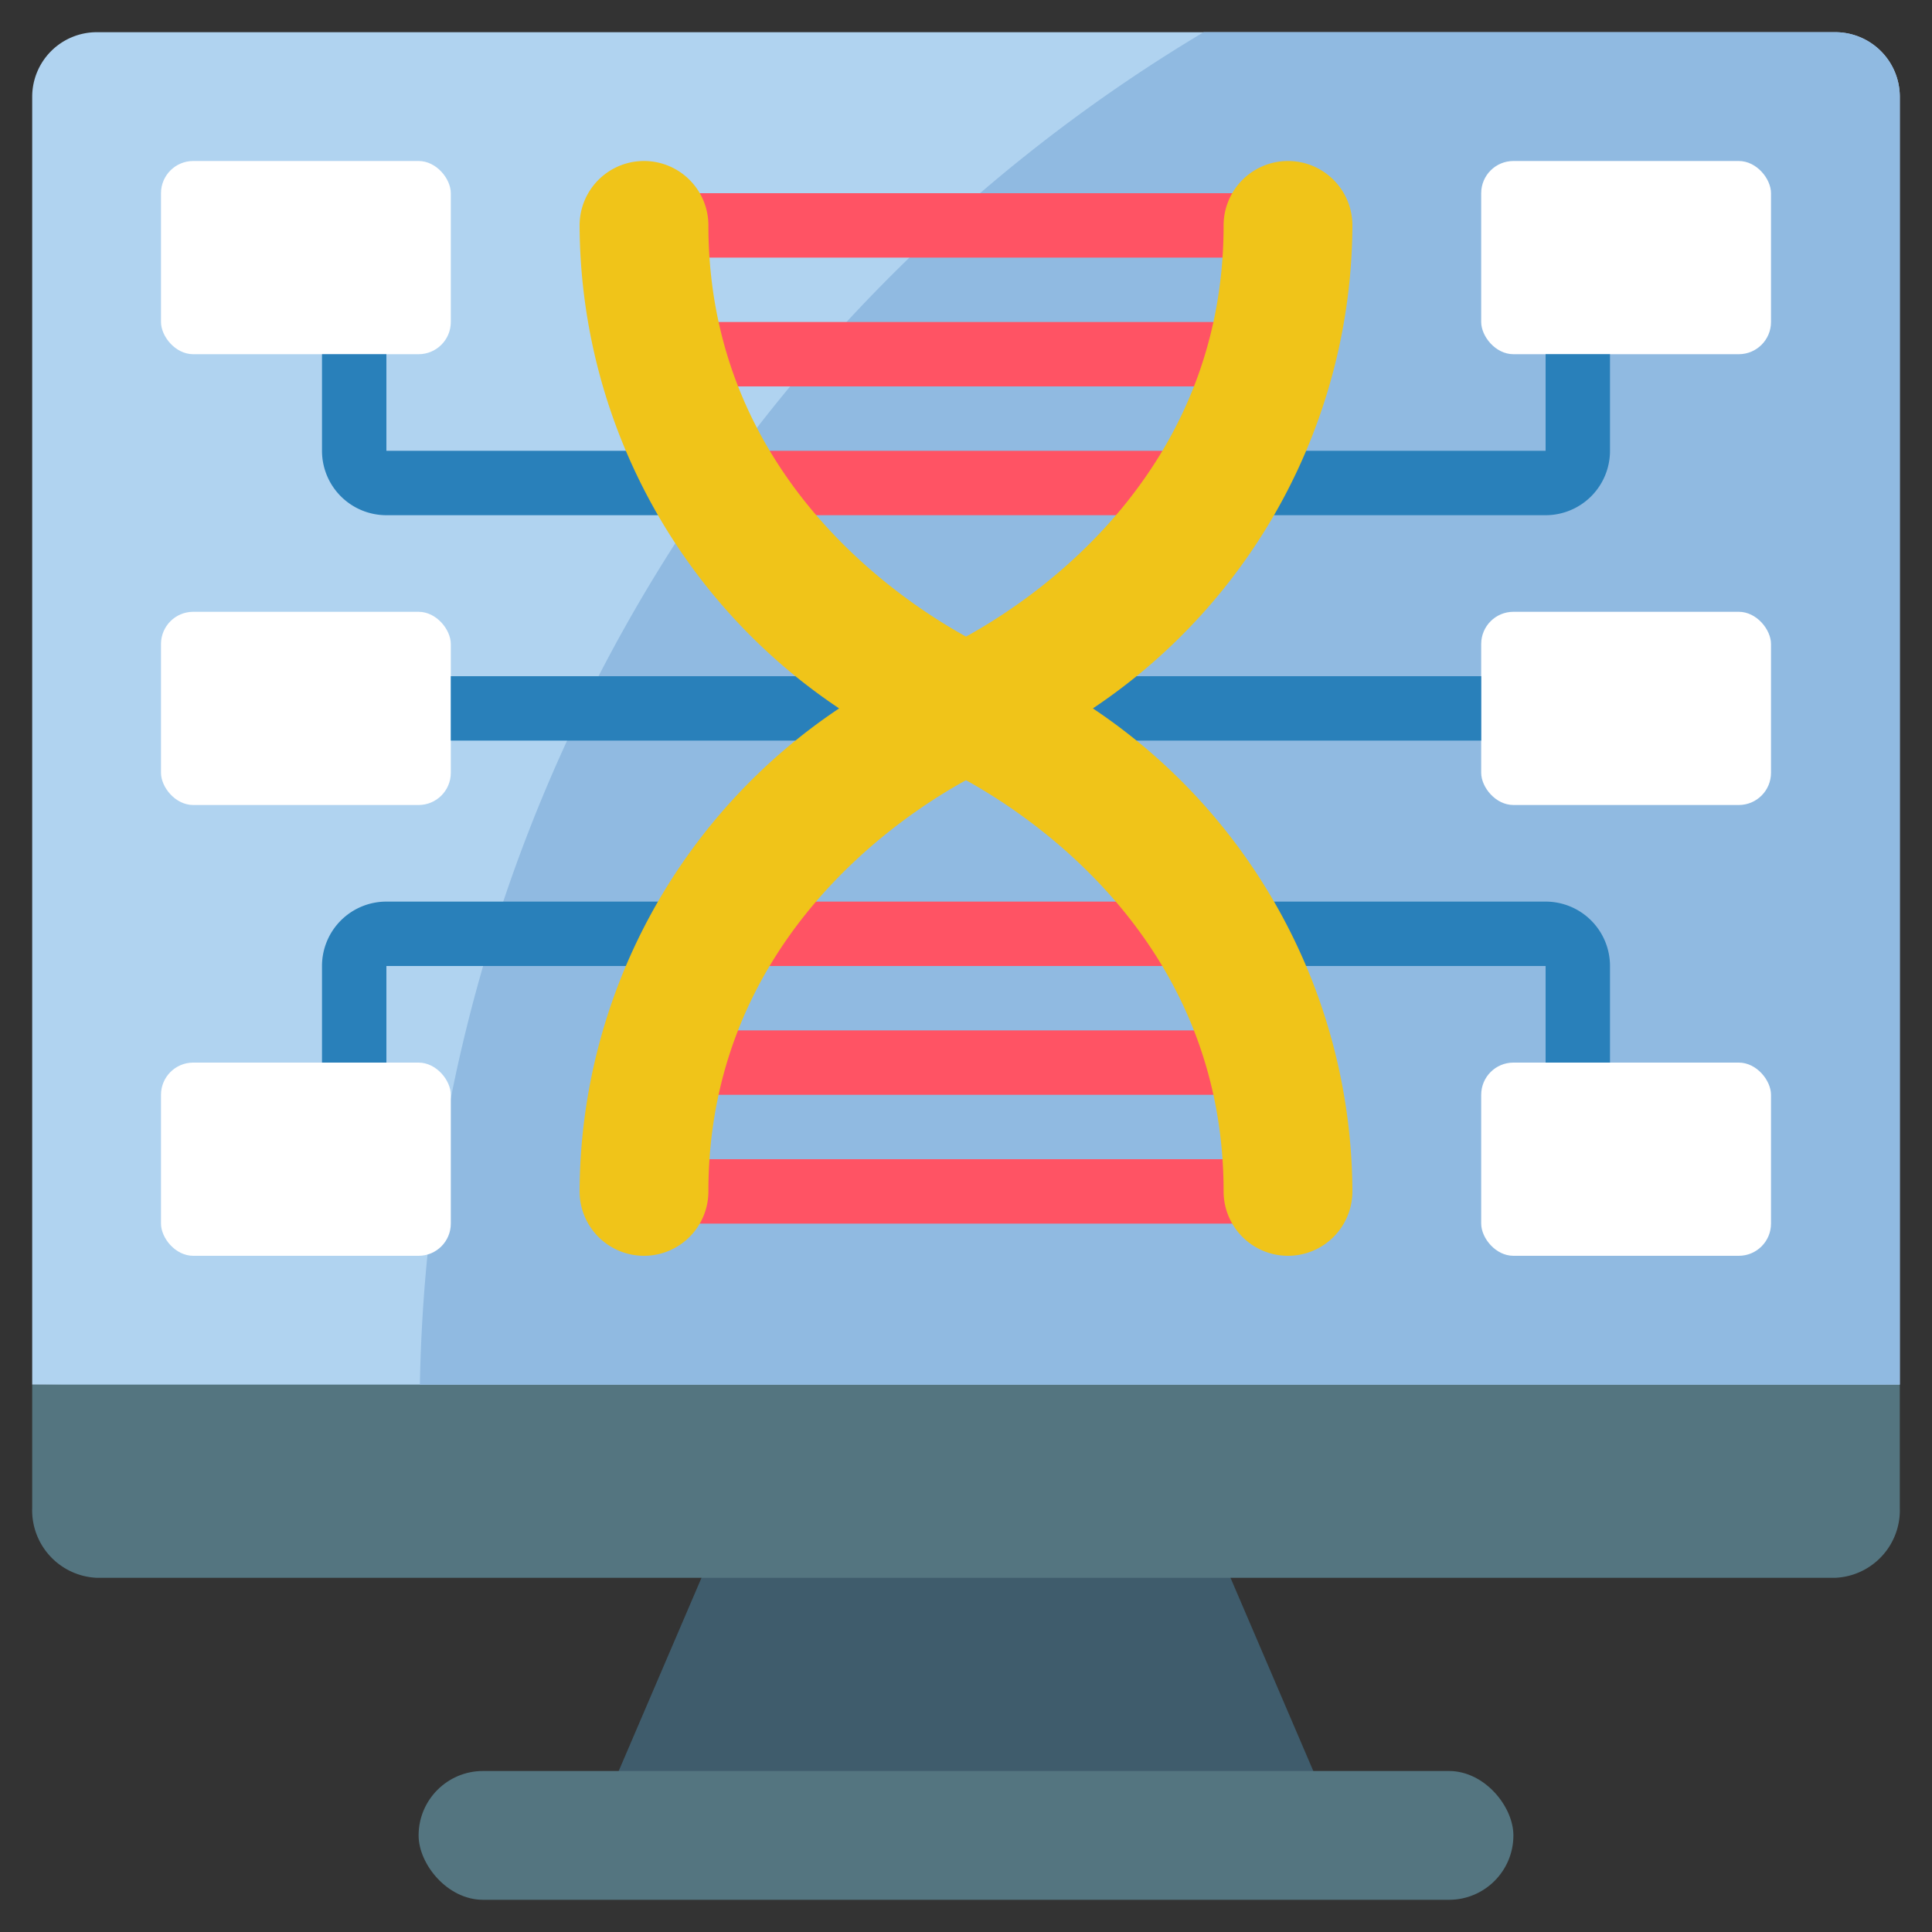
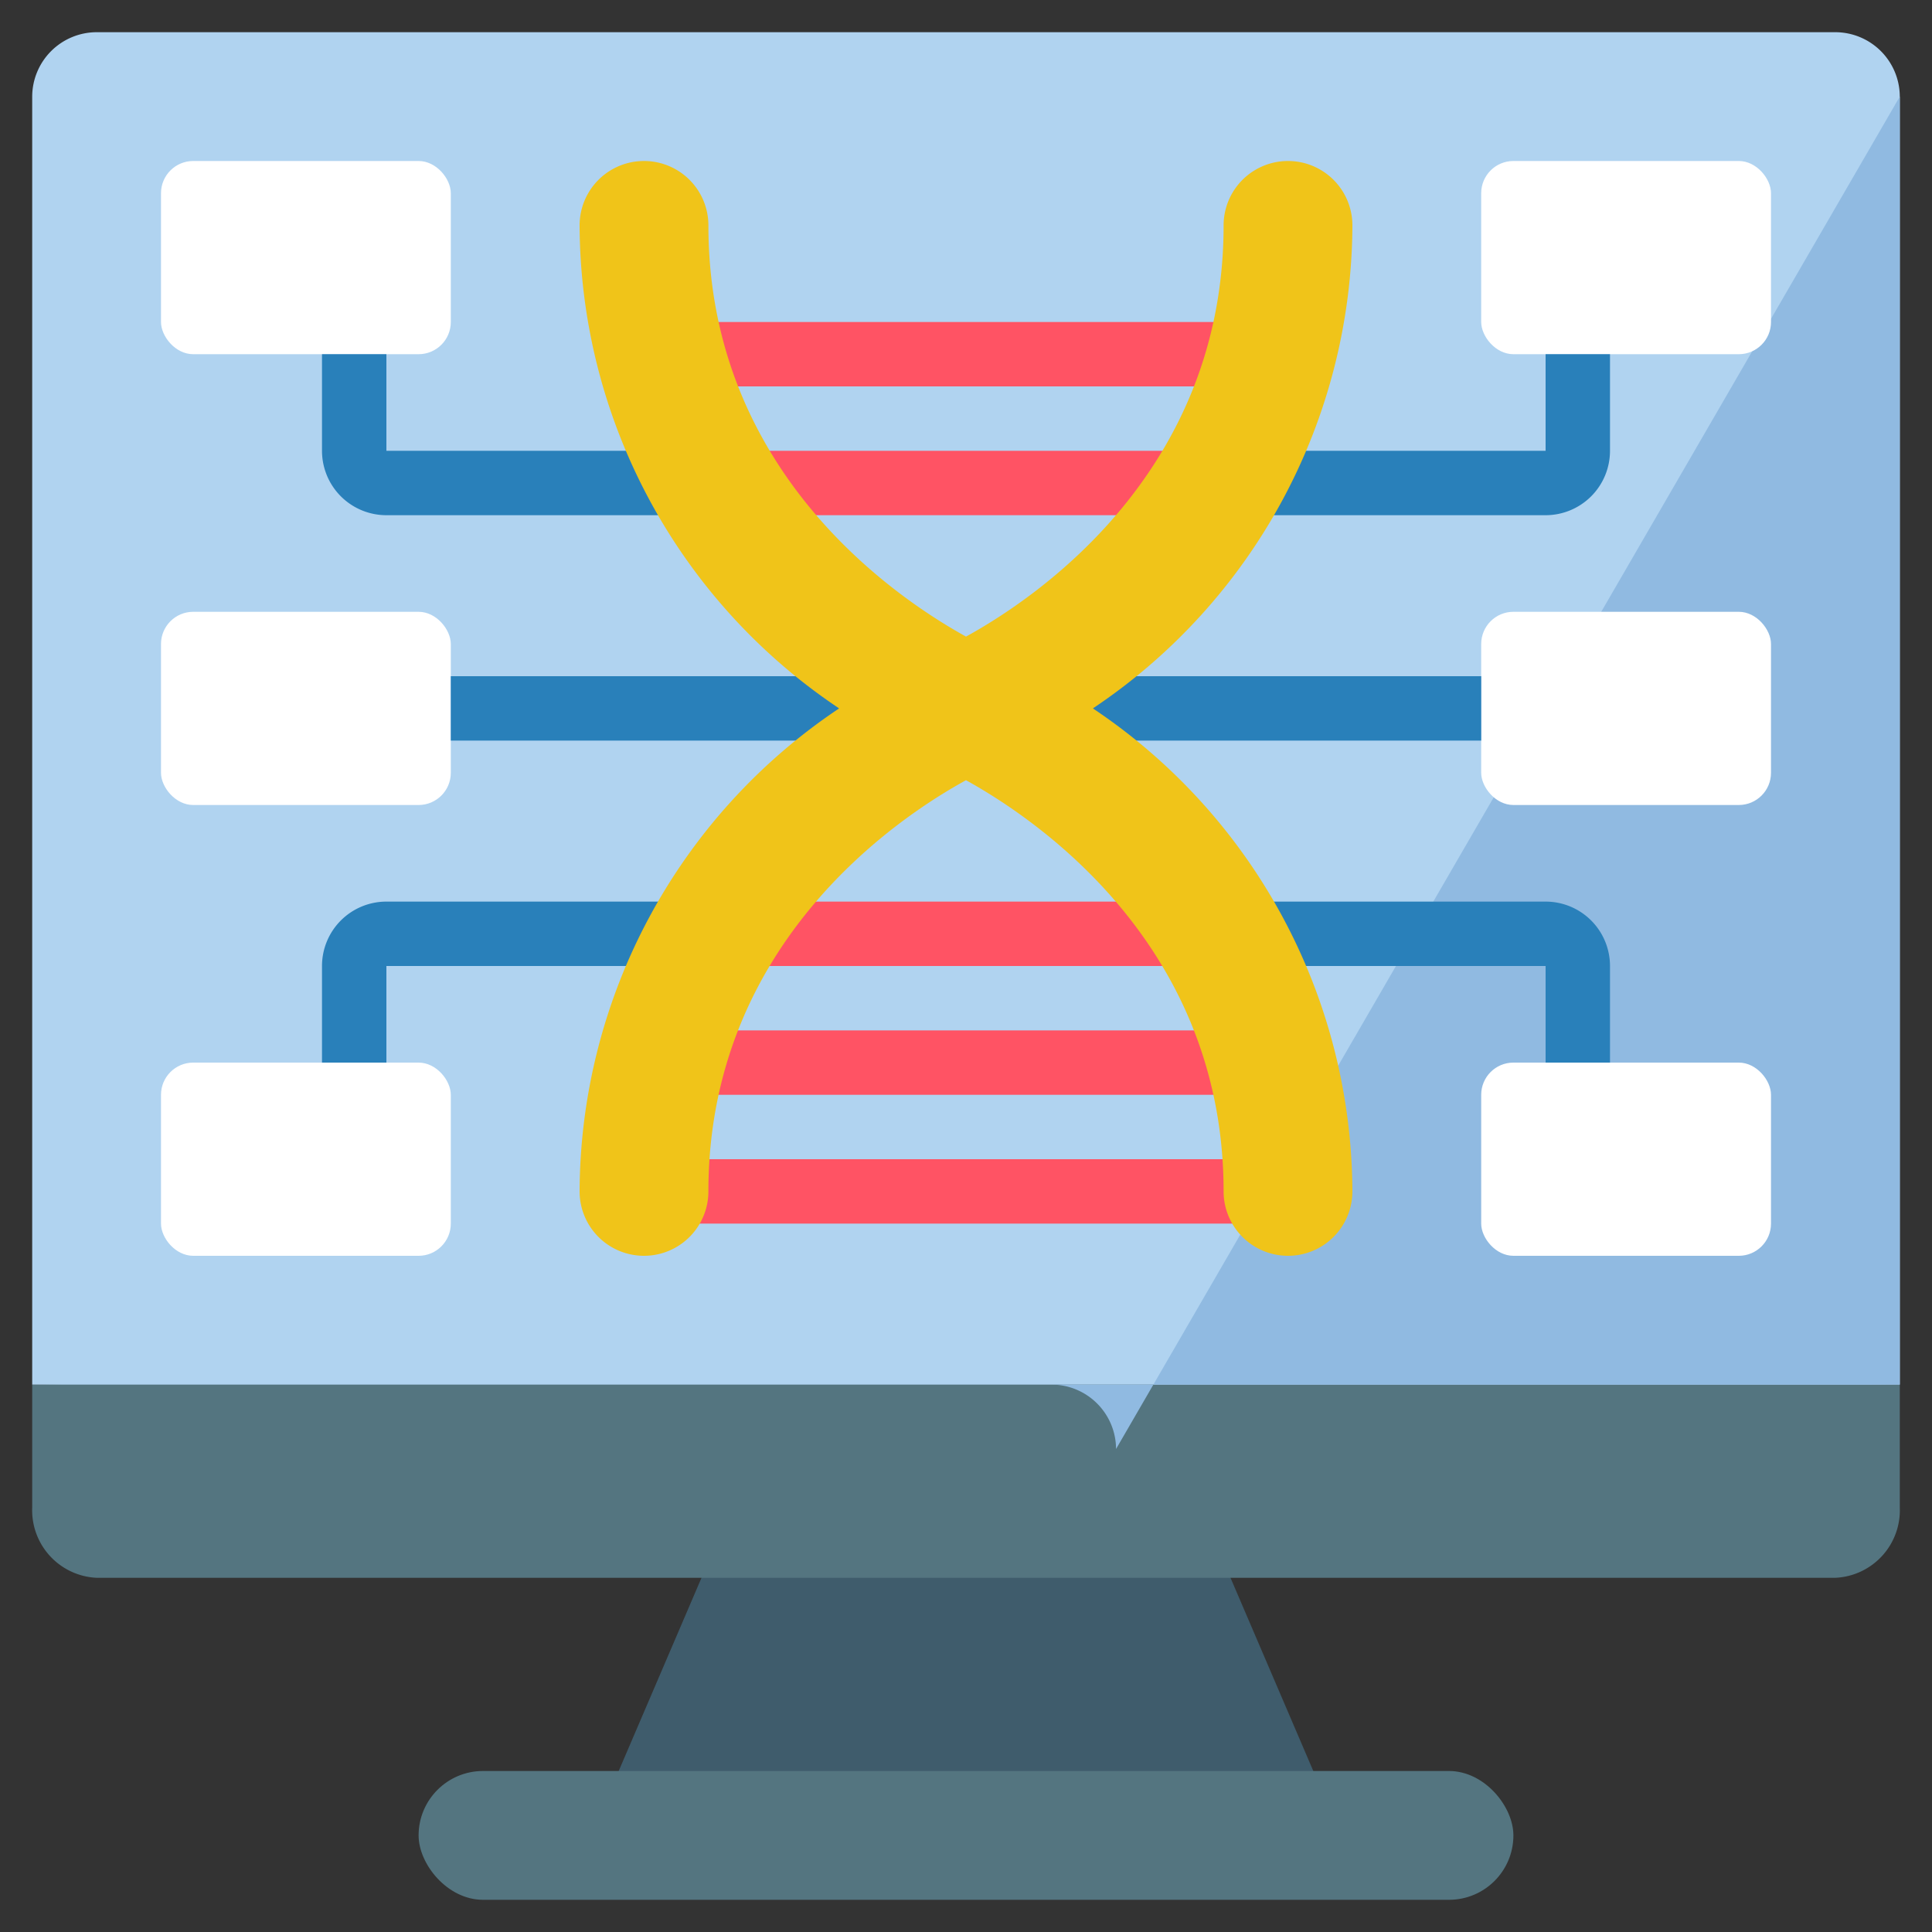
<svg xmlns="http://www.w3.org/2000/svg" id="Icons" height="512" viewBox="0 0 60 60" width="512">
  <rect x="0" y="0" width="60" height="60" fill="#333333" stroke="none" />
  <path d="m38 48.5 3 7h-11-11l3-7z" fill="#3f5c6c" />
  <rect fill="#547580" height="4" rx="2" width="34" x="13" y="55" />
  <path d="m59 43v3.82a2.1 2.1 0 0 1 -2 2.18h-54a2.1 2.1 0 0 1 -2-2.18v-3.82l29.819-.5z" fill="#547580" />
  <path d="m59 3v40h-58v-40a2.006 2.006 0 0 1 2-2h54a2.006 2.006 0 0 1 2 2z" fill="#b0d3f0" />
-   <path d="m59 3v40h-45.96a49.965 49.965 0 0 1 24.34-42h19.62a2.006 2.006 0 0 1 2 2z" fill="#90bae1" />
+   <path d="m59 3v40h-45.96h19.62a2.006 2.006 0 0 1 2 2z" fill="#90bae1" />
  <g fill="#ff5364">
-     <path d="m21 6h17.5v2h-17.5z" />
    <path d="m22.08 10h16.35v2h-16.35z" />
    <path d="m23.07 14h13.87v2h-13.87z" />
    <path d="m21 36h18v2h-18z" />
    <path d="m21.58 32h16.85v2h-16.85z" />
    <path d="m23.07 28h13.87v2h-13.87z" />
  </g>
  <rect fill="#fff" height="6" rx="1" width="9" x="5" y="5" />
  <rect fill="#fff" height="6" rx="1" width="9" x="5" y="19" />
  <path d="m21.37 16h-9.37a2 2 0 0 1 -2-2v-3h2v3h9.37z" fill="#2980ba" />
  <rect fill="#fff" height="6" rx="1" width="9" x="5" y="33" />
  <path d="m12 33h-2v-3a2 2 0 0 1 2-2h8.87v2h-8.87z" fill="#2980ba" />
  <path d="m14 21h12.06v2h-12.06z" fill="#2980ba" />
  <rect fill="#fff" height="6" rx="1" transform="matrix(-1 0 0 -1 101 16)" width="9" x="46" y="5" />
  <rect fill="#fff" height="6" rx="1" transform="matrix(-1 0 0 -1 101 44)" width="9" x="46" y="19" />
  <path d="m48 16h-9.37v-2h9.37v-3h2v3a2 2 0 0 1 -2 2z" fill="#2980ba" />
  <rect fill="#fff" height="6" rx="1" transform="matrix(-1 0 0 -1 101 72)" width="9" x="46" y="33" />
  <path d="m50 33h-2v-3h-9.37v-2h9.37a2 2 0 0 1 2 2z" fill="#2980ba" />
  <path d="m33.94 21h12.06v2h-12.06z" fill="#2980ba" />
  <path d="m42 37a2 2 0 0 1 -4 0c0-7.66-5.83-11.57-8-12.77-2.17 1.19-8 5.1-8 12.77a2 2 0 0 1 -4 0 18.122 18.122 0 0 1 8.06-15 18.122 18.122 0 0 1 -8.06-15 2 2 0 0 1 4 0c0 7.66 5.83 11.57 8 12.77 2.17-1.19 8-5.1 8-12.77a2 2 0 0 1 4 0 18.122 18.122 0 0 1 -8.06 15 18.122 18.122 0 0 1 8.06 15z" fill="#f0c419" />
</svg>